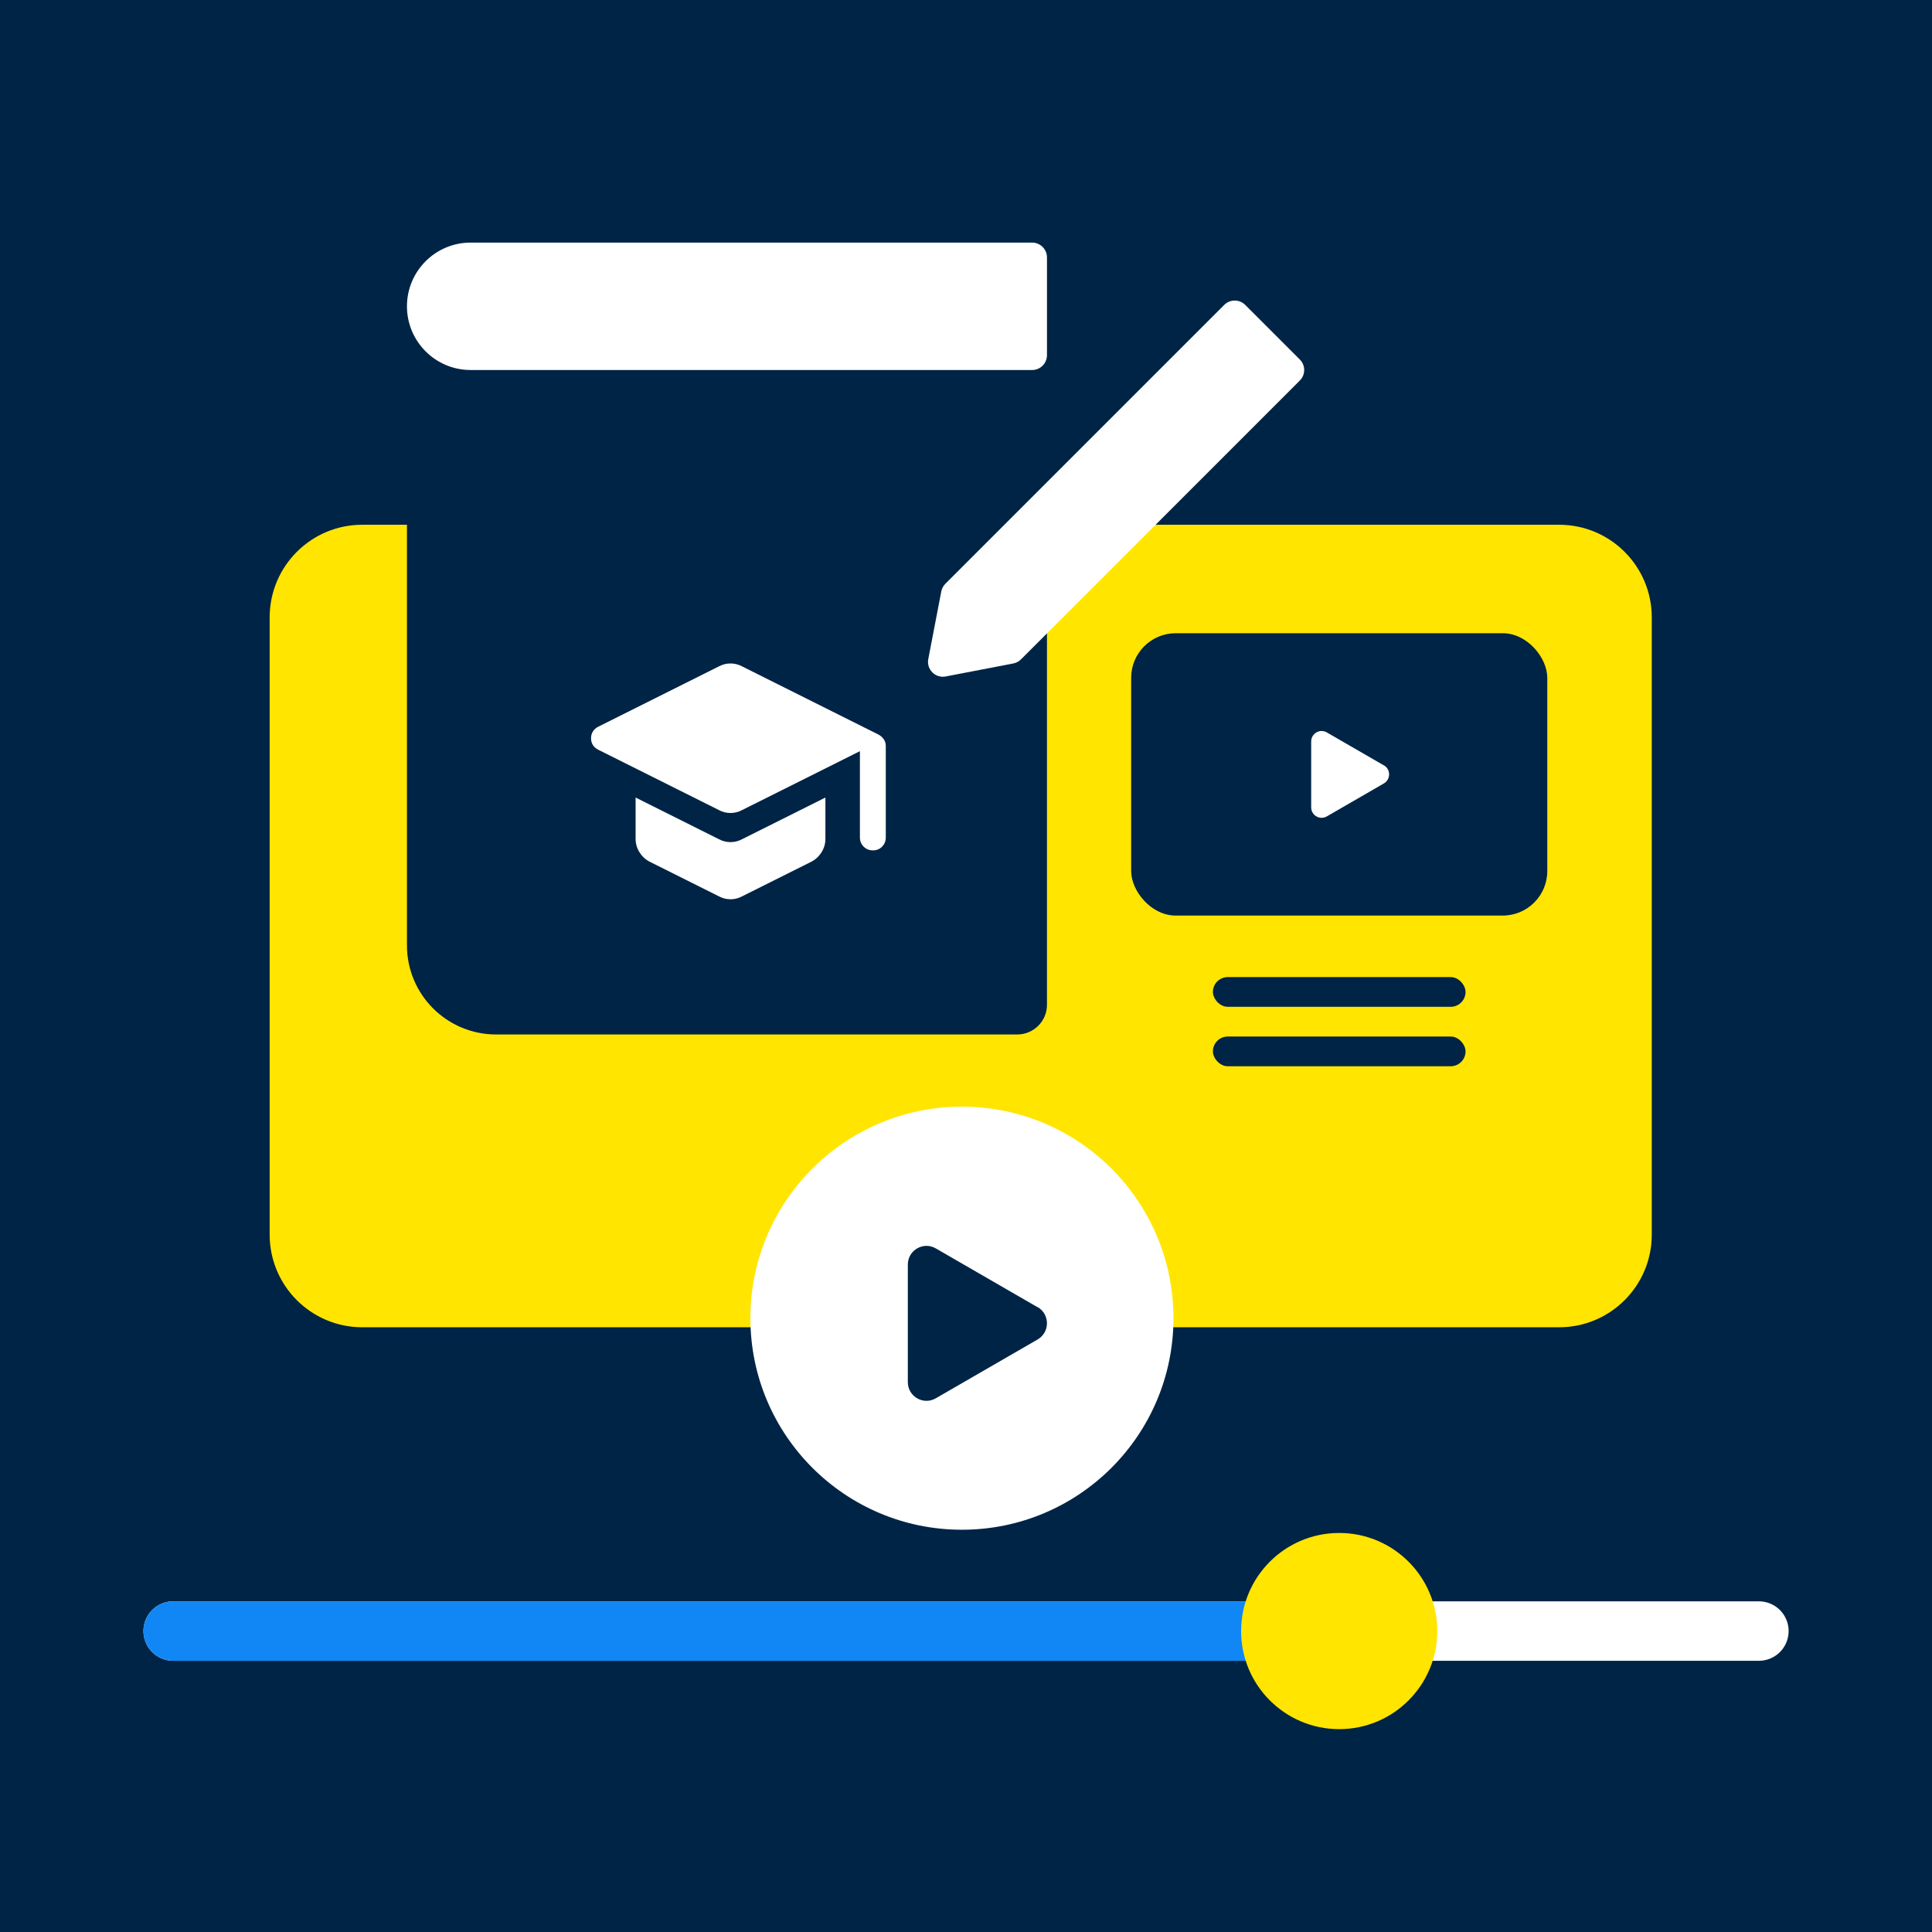
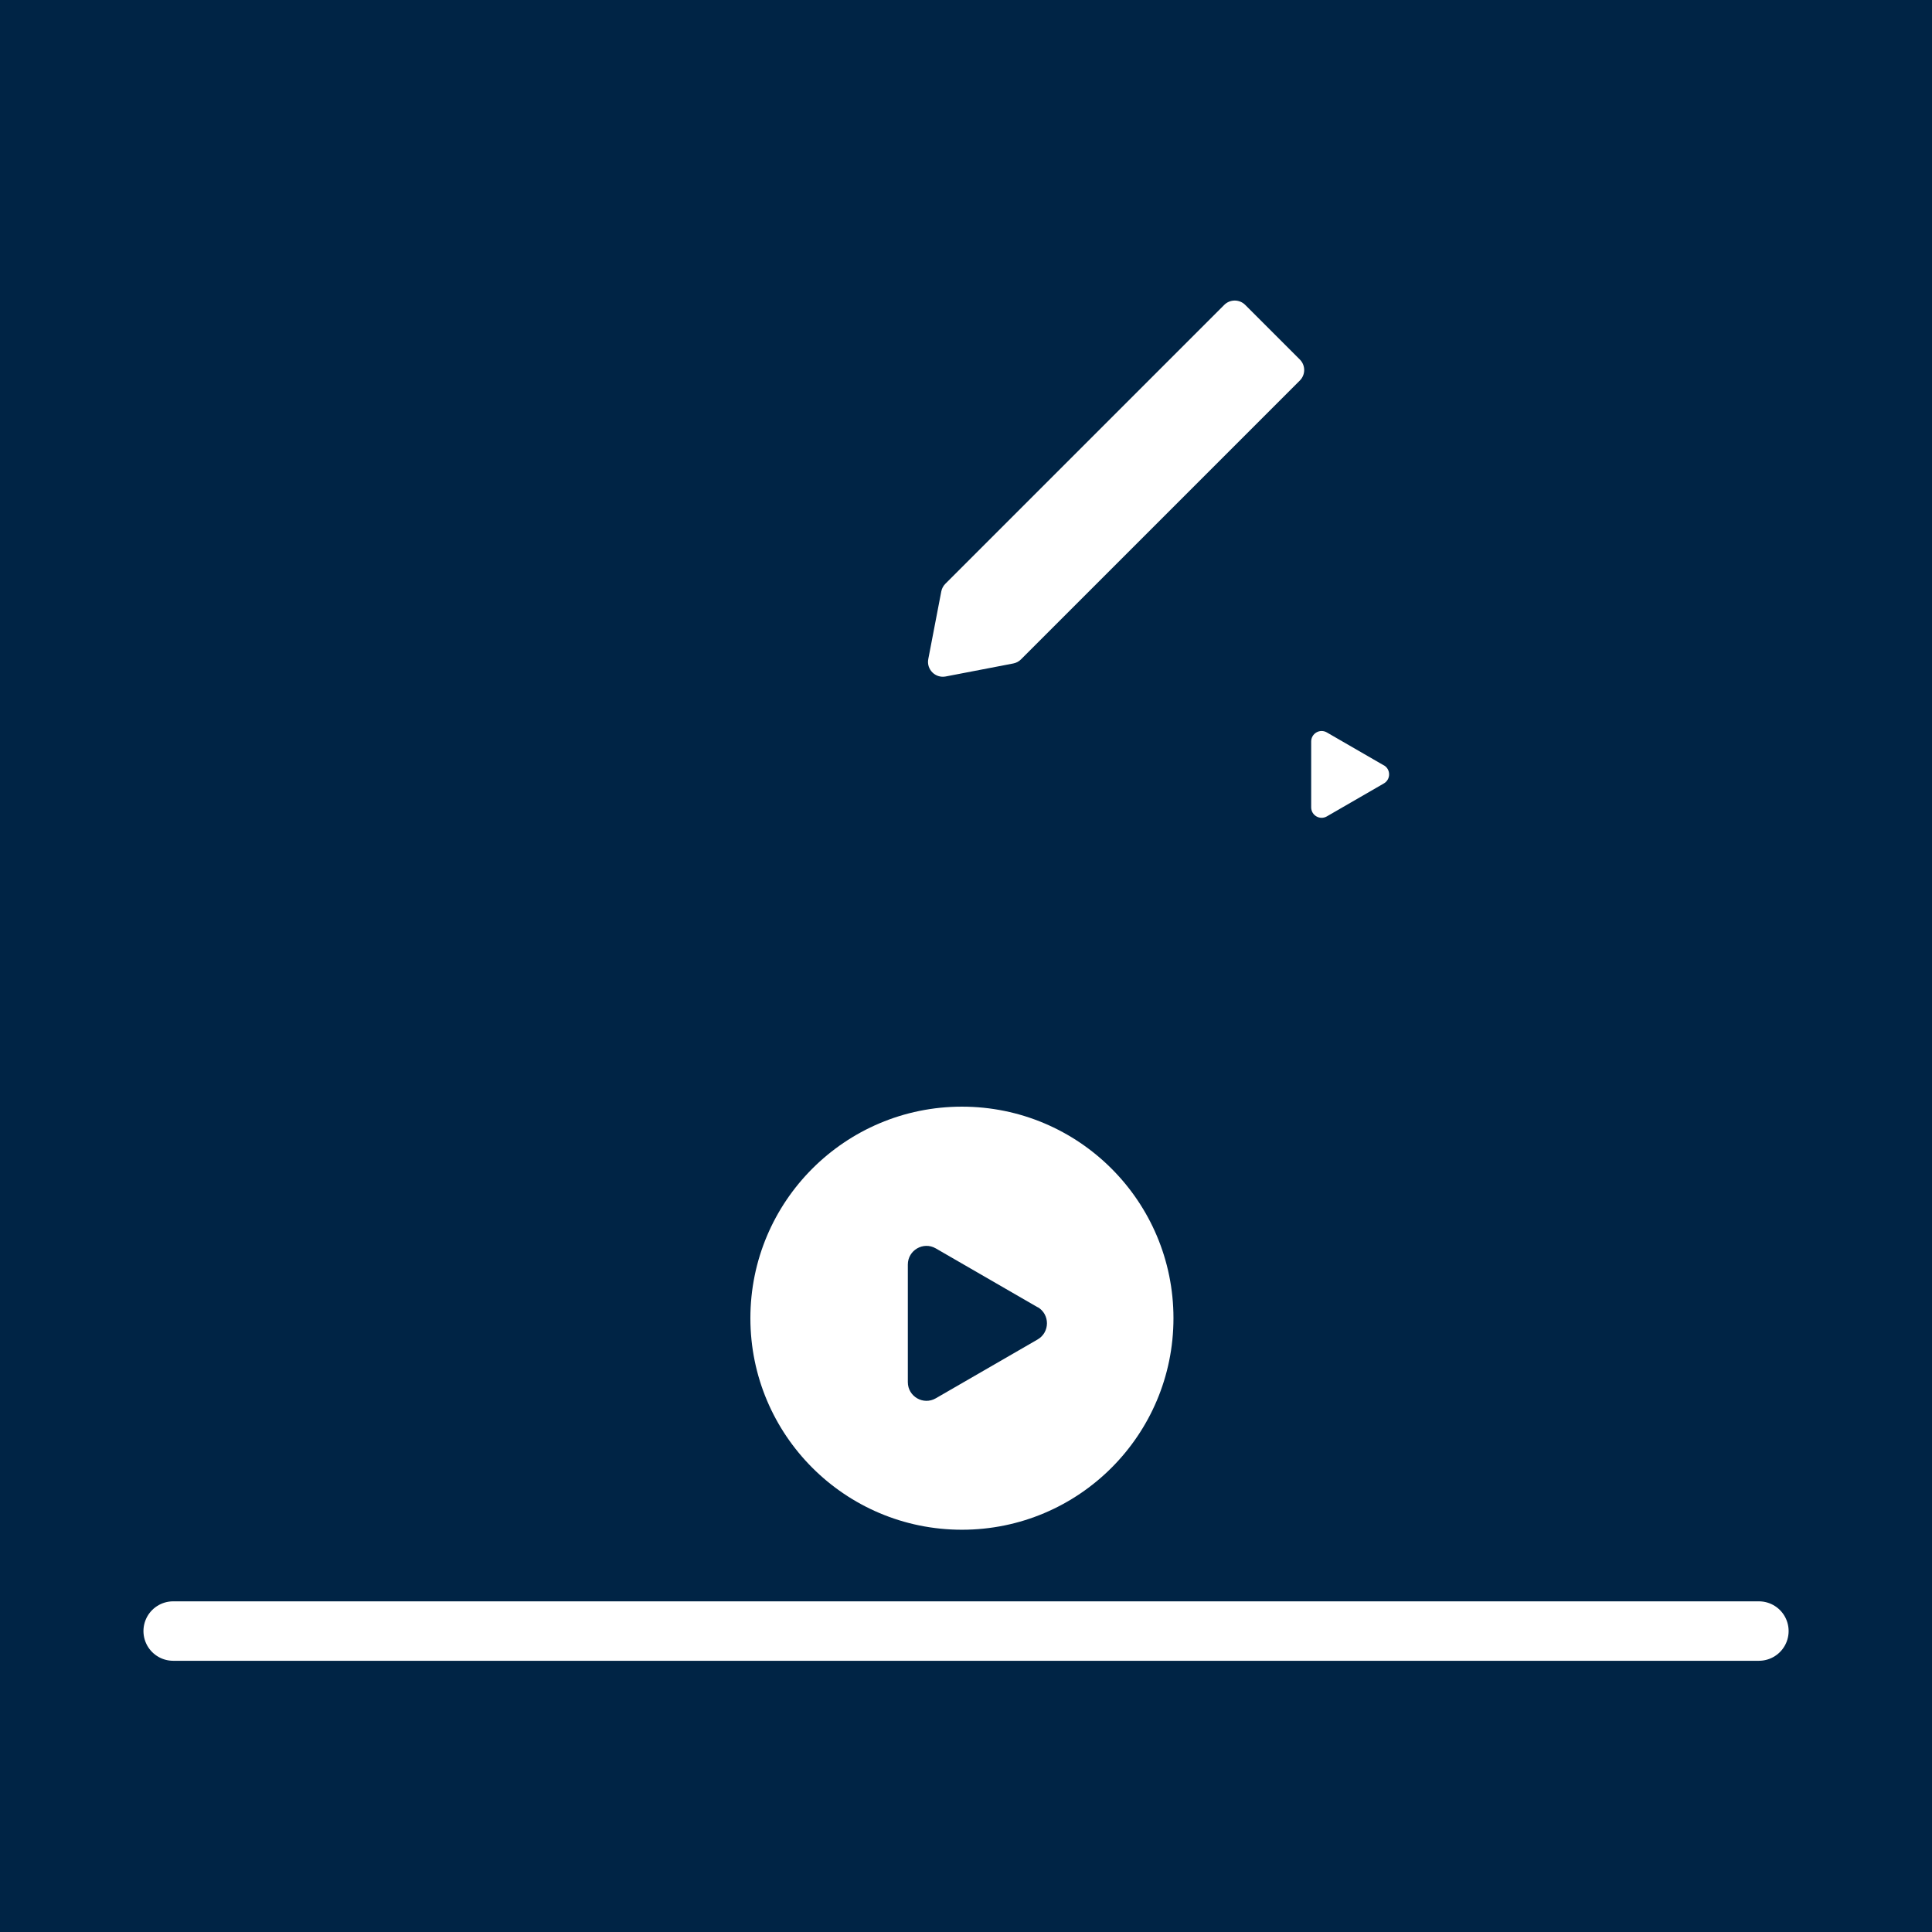
<svg xmlns="http://www.w3.org/2000/svg" width="260" height="260" viewBox="0 0 260 260" fill="none">
  <rect width="260" height="260" fill="#002445" />
-   <path d="M209.825 70.619H48.753C41.869 70.619 36.289 76.202 36.289 83.09V166.148C36.289 173.035 41.869 178.619 48.753 178.619H209.825C216.709 178.619 222.289 173.035 222.289 166.148V83.09C222.289 76.202 216.709 70.619 209.825 70.619Z" fill="#FFE500" />
  <path d="M129.452 205.865C145.175 205.865 157.92 193.12 157.92 177.397C157.92 161.675 145.175 148.929 129.452 148.929C113.73 148.929 100.984 161.675 100.984 177.397C100.984 193.12 113.73 205.865 129.452 205.865Z" fill="white" />
  <path d="M139.64 175.924L125.934 168.004C124.262 167.036 122.172 168.246 122.172 170.182V186C122.172 187.936 124.262 189.146 125.934 188.178L139.64 180.258C141.312 179.29 141.312 176.87 139.64 175.902V175.924Z" fill="#002445" />
  <path d="M23.305 219.5H236.705" stroke="white" stroke-width="8" stroke-miterlimit="10" stroke-linecap="round" />
-   <path d="M23.305 219.5H181.699" stroke="#1087F5" stroke-width="8" stroke-miterlimit="10" stroke-linecap="round" />
-   <path d="M180.223 232.7C187.514 232.7 193.423 226.79 193.423 219.5C193.423 212.21 187.514 206.3 180.223 206.3C172.933 206.3 167.023 212.21 167.023 219.5C167.023 226.79 172.933 232.7 180.223 232.7Z" fill="#FFE500" />
  <path d="M54.766 44.647C54.766 38.02 60.138 32.647 66.766 32.647H136.897C139.106 32.647 140.897 34.438 140.897 36.647V135.215C140.897 137.424 139.106 139.215 136.897 139.215H66.766C60.138 139.215 54.766 133.843 54.766 127.215V44.647Z" fill="#002445" />
  <mask id="mask0_2158_218843" style="mask-type:alpha" maskUnits="userSpaceOnUse" x="75" y="81" width="47" height="48">
-     <rect x="75.086" y="81.932" width="46.44" height="46.44" fill="#D9D9D9" />
-   </mask>
+     </mask>
  <g mask="url(#mask0_2158_218843)">
    <path d="M115.723 112.699V101.089L99.856 109.022C99.366 109.28 98.848 109.409 98.303 109.409C97.758 109.409 97.244 109.28 96.76 109.022L80.507 100.896C80.184 100.734 79.942 100.519 79.781 100.251C79.62 99.982 79.539 99.684 79.539 99.356C79.539 99.028 79.62 98.727 79.781 98.453C79.942 98.178 80.184 97.961 80.507 97.799L96.76 89.673C97.005 89.544 97.256 89.447 97.514 89.382C97.772 89.318 98.037 89.286 98.308 89.286C98.58 89.286 98.845 89.318 99.103 89.382C99.361 89.447 99.612 89.544 99.856 89.673L118.239 98.864C118.529 99.025 118.763 99.235 118.94 99.493C119.117 99.751 119.206 100.056 119.206 100.408V112.699C119.206 113.192 119.04 113.606 118.708 113.94C118.376 114.273 117.965 114.44 117.475 114.44C116.984 114.44 116.57 114.273 116.231 113.94C115.892 113.606 115.723 113.192 115.723 112.699ZM96.76 120.632L87.472 115.988C86.892 115.698 86.424 115.272 86.07 114.71C85.715 114.149 85.537 113.543 85.537 112.892V107.329L96.76 112.941C97.251 113.199 97.769 113.328 98.313 113.328C98.858 113.328 99.373 113.199 99.856 112.941L111.079 107.329V112.892C111.079 113.543 110.902 114.149 110.547 114.71C110.192 115.272 109.725 115.698 109.144 115.988L99.856 120.632C99.612 120.761 99.361 120.858 99.103 120.923C98.845 120.987 98.58 121.019 98.308 121.019C98.037 121.019 97.772 120.987 97.514 120.923C97.256 120.858 97.005 120.761 96.76 120.632Z" fill="white" />
  </g>
-   <path d="M54.766 41.221C54.766 36.486 58.604 32.647 63.34 32.647H138.897C140.001 32.647 140.897 33.542 140.897 34.647V47.795C140.897 48.9 140.001 49.795 138.897 49.795H63.34C58.604 49.795 54.766 45.957 54.766 41.221Z" fill="white" />
  <path d="M164.75 41.034C165.531 40.253 166.797 40.253 167.578 41.034L174.926 48.382C175.707 49.163 175.707 50.429 174.926 51.21L137.399 88.738C137.116 89.02 136.755 89.212 136.362 89.287L127.265 91.037C125.876 91.304 124.657 90.084 124.924 88.695L126.673 79.598C126.748 79.205 126.94 78.844 127.223 78.561L164.75 41.034Z" fill="white" />
  <rect x="152.227" y="85.216" width="56" height="38" rx="6" fill="#002445" />
  <path d="M186.237 103.003L178.56 98.567C177.624 98.025 176.453 98.703 176.453 99.787V108.647C176.453 109.731 177.624 110.409 178.56 109.867L186.237 105.431C187.173 104.888 187.173 103.533 186.237 102.991V103.003Z" fill="white" />
  <rect x="163.227" y="131.492" width="34" height="4" rx="2" fill="#002445" />
  <rect x="163.227" y="139.492" width="34" height="4" rx="2" fill="#002445" />
</svg>